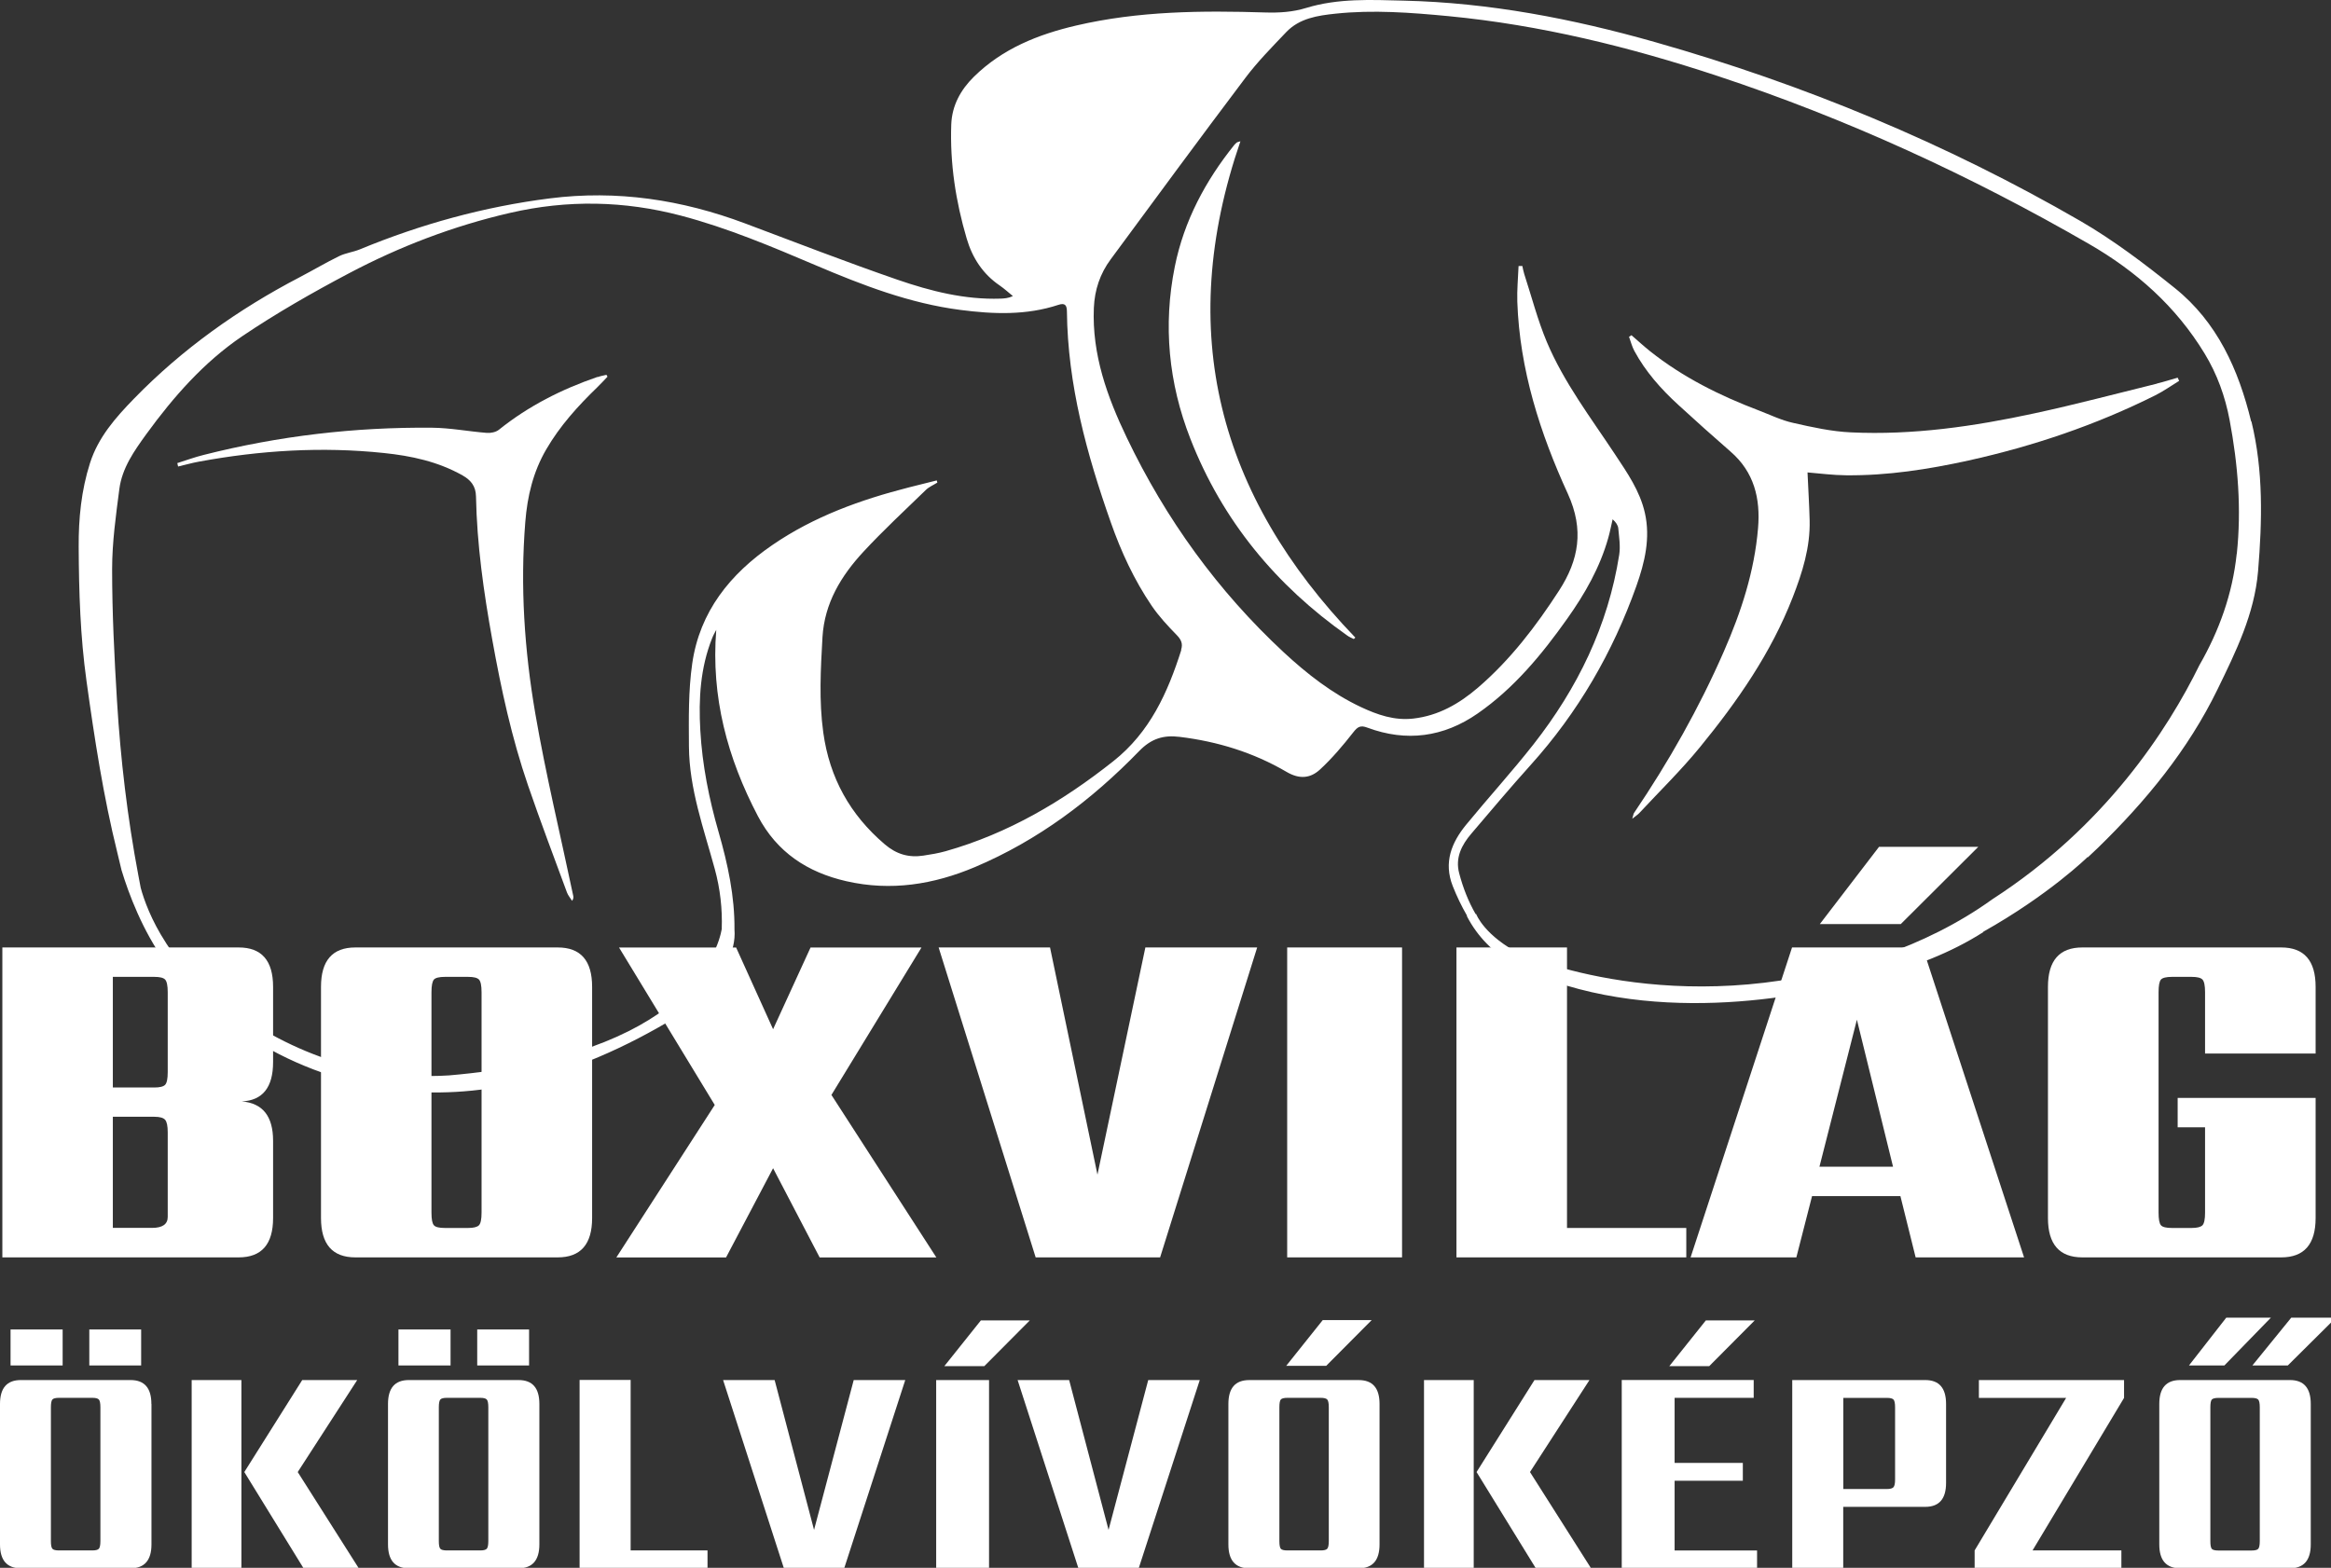
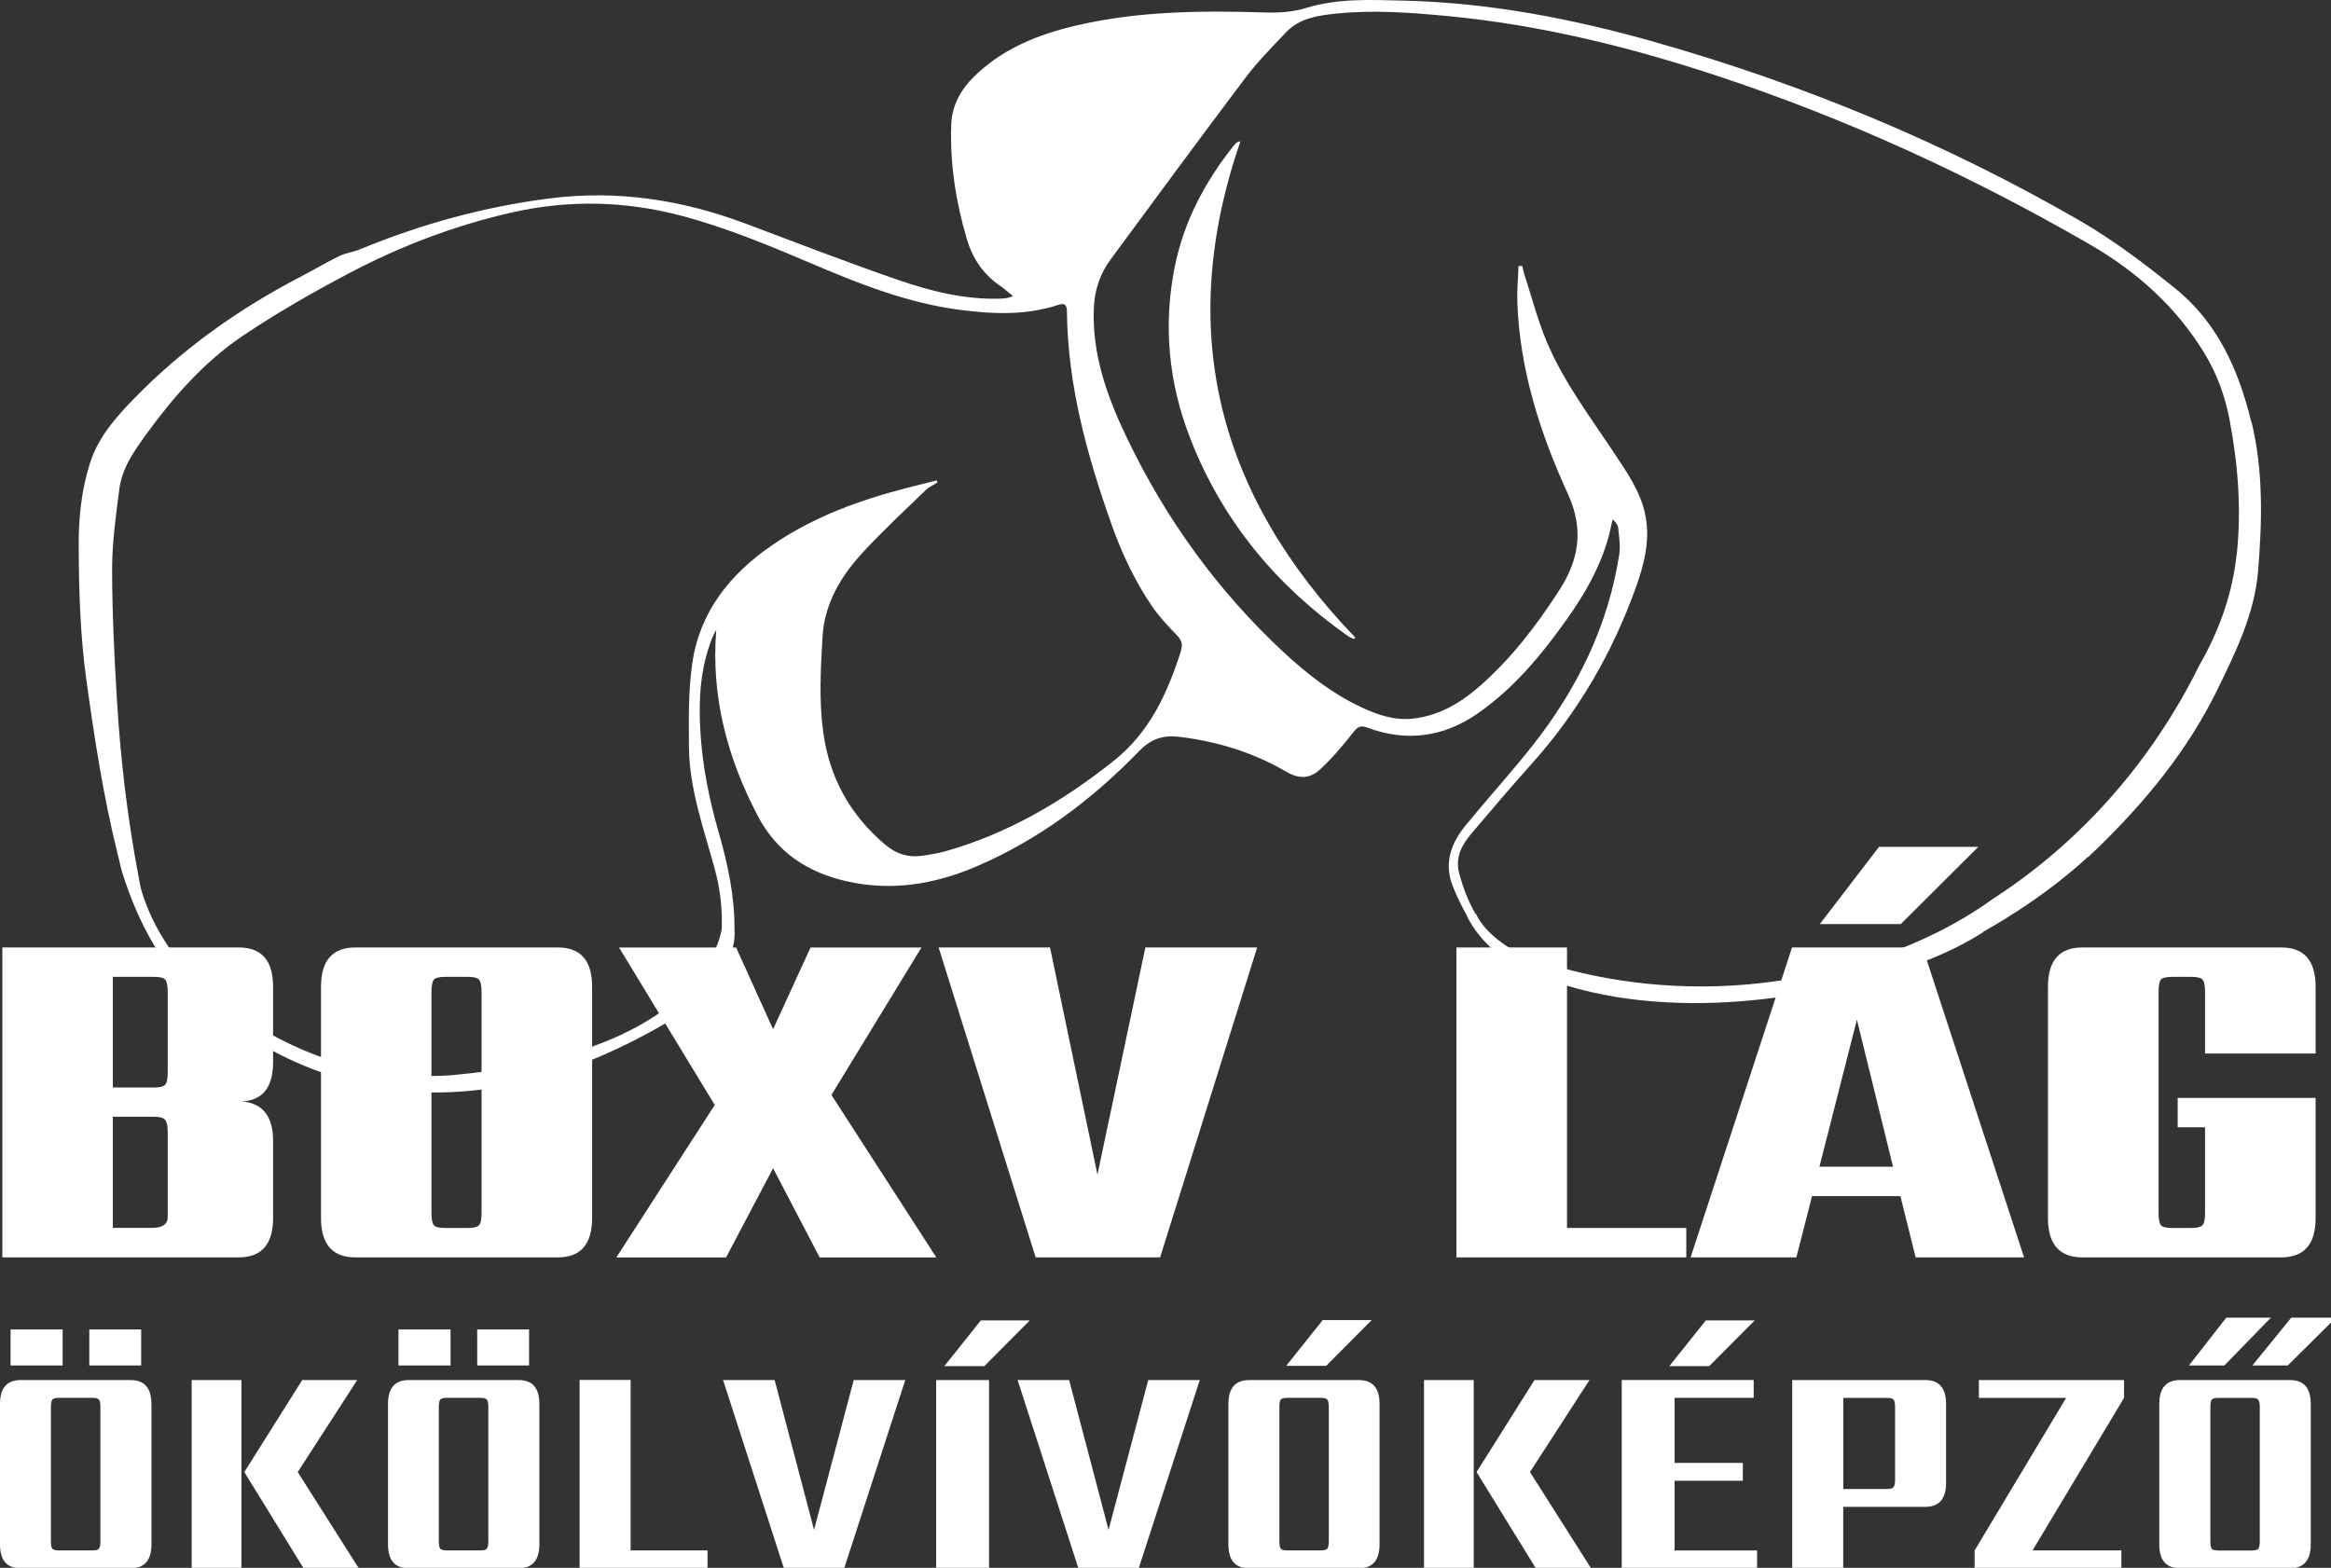
<svg xmlns="http://www.w3.org/2000/svg" width="110" height="74" viewBox="0 0 110 74" fill="none">
  <rect x="0" y="0" width="110" height="74" fill="#333333" stroke="none" />
  <g clip-path="url(#clip0_102_5)">
-     <path d="M101.789 18.107C99.862 18.58 97.939 19.094 96.001 19.51C93.152 20.126 90.269 20.546 87.342 20.407C86.427 20.366 85.515 20.163 84.619 19.96C84.059 19.837 83.526 19.574 82.985 19.368C81.158 18.674 79.416 17.807 77.875 16.584C77.571 16.34 77.282 16.077 76.989 15.822C76.952 15.848 76.912 15.871 76.874 15.897C76.956 16.122 77.015 16.359 77.126 16.565C77.653 17.541 78.379 18.358 79.19 19.101C80.005 19.848 80.832 20.591 81.665 21.315C82.777 22.279 83.081 23.525 82.962 24.932C82.792 26.969 82.166 28.882 81.354 30.736C80.183 33.418 78.746 35.954 77.108 38.374C77.078 38.419 77.075 38.487 77.026 38.644C77.193 38.509 77.286 38.453 77.356 38.378C78.32 37.342 79.335 36.352 80.228 35.257C81.988 33.103 83.574 30.826 84.596 28.199C85.052 27.029 85.43 25.836 85.397 24.553C85.378 23.806 85.33 23.063 85.297 22.298C85.89 22.347 86.505 22.429 87.12 22.433C89.072 22.452 90.984 22.155 92.896 21.735C95.957 21.056 98.899 20.062 101.708 18.659C102.1 18.463 102.46 18.205 102.834 17.976C102.812 17.927 102.786 17.875 102.764 17.826C102.441 17.916 102.123 18.021 101.793 18.1L101.789 18.107Z" fill="white" />
    <path d="M58.537 6.668C58.422 6.705 58.392 6.705 58.374 6.72C58.329 6.754 58.288 6.792 58.252 6.833C56.884 8.536 55.873 10.427 55.439 12.584C54.88 15.357 55.146 18.081 56.173 20.707C57.685 24.579 60.219 27.633 63.587 30.004C63.676 30.068 63.783 30.109 63.884 30.161C63.91 30.139 63.935 30.116 63.958 30.094C57.507 23.393 55.435 15.657 58.537 6.664V6.668Z" fill="white" />
-     <path d="M28.194 17.791C26.512 18.369 24.941 19.16 23.54 20.286C23.399 20.398 23.158 20.447 22.973 20.432C22.11 20.364 21.25 20.196 20.39 20.188C16.748 20.154 13.154 20.575 9.615 21.471C9.193 21.576 8.782 21.726 8.367 21.858C8.378 21.914 8.393 21.963 8.404 22.019C8.73 21.944 9.052 21.85 9.382 21.79C12.272 21.257 15.181 21.074 18.112 21.381C19.409 21.516 20.672 21.786 21.828 22.439C22.213 22.657 22.454 22.942 22.462 23.43C22.506 25.703 22.825 27.947 23.229 30.187C23.648 32.52 24.148 34.831 24.918 37.071C25.5 38.767 26.137 40.444 26.756 42.125C26.808 42.267 26.916 42.387 26.997 42.519C27.067 42.417 27.064 42.354 27.053 42.29C26.449 39.416 25.756 36.561 25.259 33.668C24.748 30.686 24.544 27.669 24.789 24.634C24.885 23.422 25.159 22.274 25.774 21.216C26.423 20.098 27.275 19.16 28.194 18.271C28.357 18.113 28.509 17.945 28.668 17.779C28.65 17.75 28.631 17.72 28.616 17.689C28.479 17.723 28.335 17.75 28.201 17.798L28.194 17.791Z" fill="white" />
    <path d="M106.232 19.892C105.639 17.449 104.631 15.202 102.634 13.6C101.211 12.456 99.744 11.341 98.173 10.43C91.833 6.764 85.119 3.98 78.09 1.984C74.214 0.885 70.279 0.124 66.24 0.03C64.699 -0.008 63.142 -0.087 61.638 0.375C61.004 0.57 60.374 0.608 59.722 0.589C56.725 0.495 53.735 0.517 50.789 1.204C48.988 1.624 47.31 2.292 45.957 3.624C45.331 4.239 44.923 4.986 44.89 5.871C44.823 7.71 45.101 9.507 45.62 11.266C45.887 12.171 46.38 12.932 47.172 13.472C47.391 13.622 47.591 13.806 47.799 13.975C47.584 14.076 47.398 14.088 47.213 14.095C45.531 14.151 43.919 13.742 42.352 13.202C39.94 12.369 37.557 11.446 35.163 10.546C32.181 9.428 29.12 8.959 25.941 9.364C22.84 9.758 19.86 10.58 16.974 11.773C16.659 11.9 16.307 11.942 16.007 12.088C15.377 12.396 14.769 12.756 14.147 13.082C11.246 14.594 8.604 16.47 6.314 18.826C5.454 19.712 4.635 20.638 4.246 21.861C3.835 23.148 3.705 24.48 3.713 25.819C3.724 27.932 3.787 30.036 4.083 32.149C4.461 34.869 4.876 37.578 5.536 40.241C5.602 40.519 5.669 40.797 5.736 41.074C6.073 42.185 6.721 43.914 7.796 45.411C9.56 47.569 13.002 50.667 18.59 51.444C22.28 51.894 26.786 51.144 32.047 47.917C32.047 47.917 34.837 45.985 34.66 43.869C34.674 42.305 34.345 40.782 33.911 39.273C33.459 37.705 33.14 36.111 33.048 34.475C32.962 32.985 33.048 31.522 33.607 30.119C33.659 29.984 33.733 29.856 33.8 29.729C33.548 32.892 34.326 35.78 35.767 38.523C36.664 40.23 38.109 41.175 39.94 41.592C42.041 42.072 44.056 41.749 46.009 40.924C48.981 39.667 51.519 37.758 53.757 35.45C54.328 34.861 54.902 34.685 55.665 34.779C57.455 34.996 59.152 35.518 60.708 36.429C61.323 36.793 61.838 36.737 62.29 36.321C62.864 35.792 63.376 35.184 63.858 34.569C64.065 34.302 64.198 34.22 64.525 34.343C66.366 35.03 68.122 34.794 69.727 33.679C71.442 32.49 72.761 30.892 73.962 29.196C74.792 28.026 75.503 26.784 75.896 25.381C75.978 25.092 76.033 24.799 76.1 24.51C76.252 24.645 76.352 24.788 76.367 24.938C76.404 25.351 76.474 25.778 76.411 26.183C75.885 29.537 74.44 32.486 72.369 35.128C71.35 36.426 70.234 37.649 69.189 38.924C68.497 39.769 68.115 40.706 68.556 41.825C68.749 42.312 68.975 42.781 69.234 43.228H69.215C69.734 44.241 70.501 44.961 71.365 45.479L71.339 45.501C71.494 45.58 71.654 45.651 71.813 45.723C72.117 45.876 72.428 46.004 72.743 46.117C78.979 48.503 86.115 46.796 88.431 46.117C90.269 45.659 92.051 44.98 93.6 43.989H93.571C96.694 42.237 98.51 40.455 98.51 40.455L98.528 40.463C98.688 40.312 98.847 40.166 99.006 40.012C101.263 37.814 103.253 35.398 104.646 32.535C105.509 30.761 106.387 28.986 106.558 26.964C106.754 24.593 106.813 22.225 106.246 19.895L106.232 19.892ZM55.743 30.686C55.102 32.696 54.264 34.561 52.538 35.927C50.144 37.825 47.573 39.341 44.631 40.174C44.286 40.271 43.93 40.331 43.575 40.384C42.889 40.489 42.304 40.324 41.748 39.847C40.114 38.452 39.147 36.718 38.85 34.572C38.643 33.068 38.728 31.571 38.813 30.07C38.91 28.461 39.695 27.178 40.736 26.052C41.678 25.035 42.696 24.09 43.69 23.126C43.841 22.979 44.049 22.893 44.234 22.777C44.223 22.743 44.216 22.709 44.205 22.675C43.767 22.784 43.334 22.889 42.9 23.002C40.614 23.587 38.413 24.375 36.446 25.726C34.459 27.087 33.018 28.866 32.666 31.32C32.481 32.606 32.503 33.927 32.511 35.233C32.525 37.236 33.211 39.112 33.73 41.014C33.985 41.945 34.093 42.894 34.059 43.854C33.882 44.848 32.429 49.793 21.187 50.758C16.318 51.065 12.561 48.953 10.286 47.148L9.96 46.844H9.967C9.967 46.844 9.878 46.766 9.741 46.642L9.286 46.214C9.034 45.974 8.748 45.689 8.493 45.407C8.248 45.107 8.026 44.807 7.837 44.514C7.833 44.503 7.826 44.492 7.822 44.481L7.829 44.499C7.133 43.426 6.792 42.466 6.64 41.903C6.603 41.708 6.566 41.513 6.529 41.318C6.014 38.594 5.688 35.84 5.521 33.075C5.395 31.004 5.291 28.933 5.291 26.859C5.291 25.598 5.469 24.334 5.632 23.081C5.762 22.086 6.332 21.284 6.907 20.488C8.189 18.725 9.626 17.093 11.424 15.873C13.035 14.786 14.736 13.814 16.455 12.906C18.867 11.63 21.406 10.662 24.073 10.047C26.778 9.424 29.454 9.473 32.133 10.178C34.33 10.756 36.416 11.638 38.498 12.523C40.703 13.461 42.93 14.32 45.32 14.628C46.876 14.831 48.429 14.89 49.948 14.388C50.255 14.287 50.344 14.403 50.348 14.699C50.385 18.162 51.285 21.441 52.423 24.668C52.908 26.048 53.523 27.376 54.346 28.588C54.687 29.091 55.109 29.541 55.532 29.976C55.743 30.194 55.828 30.382 55.736 30.674L55.743 30.686ZM105.55 26.142C105.35 28.037 104.72 29.778 103.79 31.395C102.297 34.437 99.344 39.007 94.019 42.444C92.396 43.614 90.617 44.466 88.902 45.07L88.894 45.047C88.687 45.122 88.479 45.19 88.276 45.257C88.231 45.272 88.19 45.291 88.146 45.306C79.049 48.27 71.839 45.047 71.839 45.047L71.817 45.066C70.038 44.177 69.66 43.141 69.66 43.141H69.634C69.293 42.552 69.041 41.907 68.86 41.221C68.663 40.489 68.975 39.881 69.434 39.345C70.36 38.257 71.279 37.165 72.235 36.103C74.466 33.627 76.107 30.794 77.223 27.654C77.615 26.547 77.89 25.399 77.623 24.214C77.389 23.171 76.785 22.308 76.211 21.441C75.07 19.715 73.806 18.061 72.995 16.14C72.561 15.108 72.28 14.009 71.931 12.94C71.891 12.816 71.868 12.681 71.839 12.553C71.779 12.553 71.72 12.553 71.661 12.557C71.639 13.12 71.583 13.679 71.602 14.242C71.713 17.445 72.676 20.447 73.988 23.309C74.762 25.009 74.503 26.431 73.577 27.868C72.487 29.552 71.276 31.14 69.749 32.453C68.863 33.214 67.882 33.781 66.692 33.916C65.803 34.017 65.002 33.739 64.221 33.372C62.857 32.73 61.679 31.807 60.578 30.787C57.466 27.894 55.013 24.499 53.175 20.661C52.252 18.736 51.526 16.736 51.619 14.53C51.656 13.675 51.915 12.913 52.412 12.242C54.52 9.383 56.625 6.517 58.766 3.68C59.348 2.907 60.034 2.213 60.701 1.512C61.327 0.859 62.179 0.735 63.02 0.645C64.799 0.457 66.574 0.593 68.345 0.761C72.691 1.178 76.9 2.213 81.043 3.583C87.16 5.605 92.985 8.287 98.573 11.51C100.811 12.801 102.678 14.455 104.034 16.684C104.627 17.659 105.005 18.71 105.216 19.828C105.609 21.918 105.78 24.022 105.554 26.146L105.55 26.142Z" fill="white" />
    <path d="M0.111 44.719H11.264C12.346 44.719 12.887 45.338 12.887 46.576V50.129C12.887 51.322 12.395 51.941 11.409 51.986C12.395 52.065 12.887 52.684 12.887 53.843V57.49C12.887 58.728 12.346 59.347 11.264 59.347H0.111V44.719ZM7.915 50.598V46.835C7.915 46.52 7.874 46.321 7.792 46.234C7.711 46.148 7.541 46.107 7.277 46.107H5.325V51.329H7.277C7.537 51.329 7.707 51.288 7.792 51.202C7.874 51.115 7.915 50.917 7.915 50.602V50.598ZM7.915 57.441V53.442C7.915 53.145 7.874 52.946 7.792 52.853C7.711 52.759 7.541 52.71 7.277 52.71H5.325V57.955H7.174C7.666 57.955 7.915 57.782 7.915 57.437V57.441Z" fill="white" />
    <path d="M27.942 46.576V57.49C27.942 58.728 27.401 59.347 26.319 59.347H16.77C15.688 59.347 15.148 58.728 15.148 57.49V46.576C15.148 45.338 15.688 44.719 16.77 44.719H26.319C27.401 44.719 27.942 45.338 27.942 46.576ZM22.725 57.231V46.835C22.725 46.52 22.684 46.321 22.603 46.234C22.521 46.148 22.351 46.107 22.087 46.107H20.998C20.724 46.107 20.55 46.152 20.476 46.234C20.402 46.321 20.361 46.52 20.361 46.835V57.231C20.361 57.546 20.398 57.745 20.476 57.831C20.55 57.917 20.724 57.959 20.998 57.959H22.087C22.347 57.959 22.517 57.917 22.603 57.831C22.684 57.745 22.725 57.546 22.725 57.231Z" fill="white" />
    <path d="M39.235 51.68L44.186 59.349H38.679L36.482 55.139L34.263 59.349H29.086L33.729 52.153L29.212 44.721H34.737L36.482 48.578L38.25 44.721H43.485L39.235 51.68Z" fill="white" />
    <path d="M54.046 44.719H59.326L54.746 59.347H48.873L44.294 44.719H49.551L51.789 55.441L54.05 44.719H54.046Z" fill="white" />
-     <path d="M60.742 44.719H66.163V59.347H60.742V44.719Z" fill="white" />
    <path d="M73.947 57.959H79.576V59.347H68.73V44.719H73.947V57.959Z" fill="white" />
    <path d="M90.399 59.347L89.68 56.454H85.511L84.77 59.347H79.779L84.567 44.718H90.728L95.516 59.347H90.403H90.399ZM85.86 55.066H89.332L87.627 48.129L85.86 55.066ZM93.356 39.969L89.698 43.615H85.878L88.672 39.969H93.356Z" fill="white" />
    <path d="M109.274 49.727H104.057V46.835C104.057 46.52 104.016 46.321 103.935 46.234C103.853 46.148 103.683 46.107 103.42 46.107H102.497C102.223 46.107 102.049 46.152 101.975 46.234C101.9 46.321 101.863 46.52 101.863 46.835V57.231C101.863 57.546 101.9 57.745 101.975 57.831C102.049 57.917 102.223 57.959 102.497 57.959H103.42C103.679 57.959 103.849 57.917 103.935 57.831C104.016 57.745 104.057 57.546 104.057 57.231V53.209H102.764V51.821H109.274V57.49C109.274 58.728 108.733 59.347 107.651 59.347H98.266C97.184 59.347 96.643 58.728 96.643 57.49V46.576C96.643 45.338 97.184 44.719 98.266 44.719H107.651C108.733 44.719 109.274 45.338 109.274 46.576V49.727Z" fill="white" />
    <path d="M7.148 66.265V72.893C7.148 73.645 6.817 74.021 6.164 74.021H0.984C0.327 74.021 0 73.645 0 72.893V66.265C0 65.513 0.327 65.137 0.984 65.137H6.16C6.817 65.137 7.144 65.513 7.144 66.265H7.148ZM0.498 62.75H2.956V64.449H0.498V62.75ZM4.738 72.736V66.419C4.738 66.228 4.712 66.107 4.664 66.055C4.615 66.002 4.511 65.976 4.352 65.976H2.792C2.625 65.976 2.521 66.002 2.473 66.055C2.428 66.107 2.402 66.228 2.402 66.419V72.736C2.402 72.927 2.425 73.048 2.473 73.1C2.517 73.153 2.625 73.179 2.792 73.179H4.352C4.511 73.179 4.615 73.153 4.664 73.1C4.712 73.048 4.738 72.927 4.738 72.736ZM4.214 62.75H6.661V64.449H4.214V62.75Z" fill="white" />
    <path d="M9.045 65.137H11.392V74.024H9.045V65.137ZM14.262 65.137H16.857L14.05 69.479L16.931 74.021H14.325L11.529 69.479L14.262 65.137Z" fill="white" />
    <path d="M25.453 66.265V72.893C25.453 73.645 25.123 74.021 24.47 74.021H19.294C18.636 74.021 18.31 73.645 18.31 72.893V66.265C18.31 65.513 18.636 65.137 19.294 65.137H24.47C25.127 65.137 25.453 65.513 25.453 66.265ZM18.803 62.75H21.262V64.449H18.803V62.75ZM23.044 72.736V66.419C23.044 66.228 23.018 66.107 22.97 66.055C22.921 66.002 22.817 65.976 22.658 65.976H21.098C20.931 65.976 20.827 66.002 20.779 66.055C20.734 66.107 20.708 66.228 20.708 66.419V72.736C20.708 72.927 20.73 73.048 20.779 73.1C20.823 73.153 20.931 73.179 21.098 73.179H22.658C22.817 73.179 22.921 73.153 22.97 73.1C23.018 73.048 23.044 72.927 23.044 72.736ZM22.52 62.75H24.967V64.449H22.52V62.75Z" fill="white" />
    <path d="M29.757 73.178H33.388V74.02H27.351V65.133H29.76V73.175L29.757 73.178Z" fill="white" />
    <path d="M40.287 65.137H42.719L39.837 74.024H36.993L34.123 65.137H36.555L38.415 72.209L40.287 65.137Z" fill="white" />
    <path d="M44.178 65.138H46.673V74.026H44.178V65.138ZM44.564 64.48L46.287 62.322H48.596L46.45 64.48H44.568H44.564Z" fill="white" />
    <path d="M54.185 65.137H56.617L53.735 74.024H50.891L48.021 65.137H50.453L52.313 72.209L54.185 65.137Z" fill="white" />
    <path d="M65.101 66.266V72.894C65.101 73.646 64.774 74.022 64.117 74.022H58.952C58.295 74.022 57.968 73.646 57.968 72.894V66.266C57.968 65.514 58.295 65.138 58.952 65.138H64.117C64.774 65.138 65.101 65.514 65.101 66.266ZM62.706 72.736V66.42C62.706 66.228 62.68 66.108 62.632 66.055C62.584 66.002 62.476 65.976 62.32 65.976H60.761C60.593 65.976 60.489 66.002 60.441 66.055C60.397 66.108 60.374 66.228 60.374 66.42V72.736C60.374 72.927 60.397 73.048 60.441 73.1C60.486 73.153 60.593 73.179 60.761 73.179H62.32C62.48 73.179 62.584 73.153 62.632 73.1C62.68 73.048 62.706 72.927 62.706 72.736ZM60.697 64.465L62.42 62.307H64.73L62.584 64.465H60.701H60.697Z" fill="white" />
    <path d="M67.199 65.137H69.545V74.024H67.199V65.137ZM72.412 65.137H75.007L72.2 69.479L75.082 74.021H72.475L69.679 69.479L72.412 65.137Z" fill="white" />
    <path d="M79.025 73.18H82.916V74.022H76.53V65.135H82.757V65.977H79.025V69.048H82.244V69.89H79.025V73.176V73.18ZM82.805 62.322L80.659 64.48H78.776L80.499 62.322H82.809H82.805Z" fill="white" />
    <path d="M84.576 65.137H90.851C91.508 65.137 91.835 65.513 91.835 66.264V69.994C91.835 70.746 91.508 71.122 90.851 71.122H86.982V74.02H84.576V65.133V65.137ZM89.429 69.836V66.422C89.429 66.231 89.403 66.11 89.355 66.058C89.307 66.005 89.199 65.979 89.043 65.979H86.986V70.28H89.043C89.199 70.28 89.307 70.25 89.355 70.193C89.403 70.137 89.429 70.016 89.429 69.836Z" fill="white" />
    <path d="M100.234 65.137V65.979L95.916 73.178H100.108V74.021H93.183V73.178L97.501 65.979H93.384V65.137H100.234Z" fill="white" />
    <path d="M102.881 65.137H108.061C108.718 65.137 109.045 65.513 109.045 66.265V72.893C109.045 73.645 108.715 74.021 108.061 74.021H102.881C102.224 74.021 101.897 73.645 101.897 72.893V66.265C101.897 65.513 102.224 65.137 102.881 65.137ZM105.054 62.193H107.163L104.968 64.449H103.297L105.057 62.193H105.054ZM106.639 66.423C106.639 66.231 106.613 66.111 106.565 66.058C106.517 66.006 106.409 65.979 106.253 65.979H104.693C104.526 65.979 104.422 66.006 104.374 66.058C104.33 66.111 104.307 66.231 104.307 66.423V72.739C104.307 72.931 104.33 73.051 104.374 73.104C104.419 73.156 104.526 73.183 104.693 73.183H106.253C106.413 73.183 106.517 73.156 106.565 73.104C106.613 73.051 106.639 72.931 106.639 72.739V66.423ZM108.124 62.193H110.233L107.961 64.449H106.29L108.124 62.193Z" fill="white" />
  </g>
  <defs>
    <clipPath id="clip0_102_5">
      <rect width="110" height="74" fill="white" />
    </clipPath>
  </defs>
</svg>